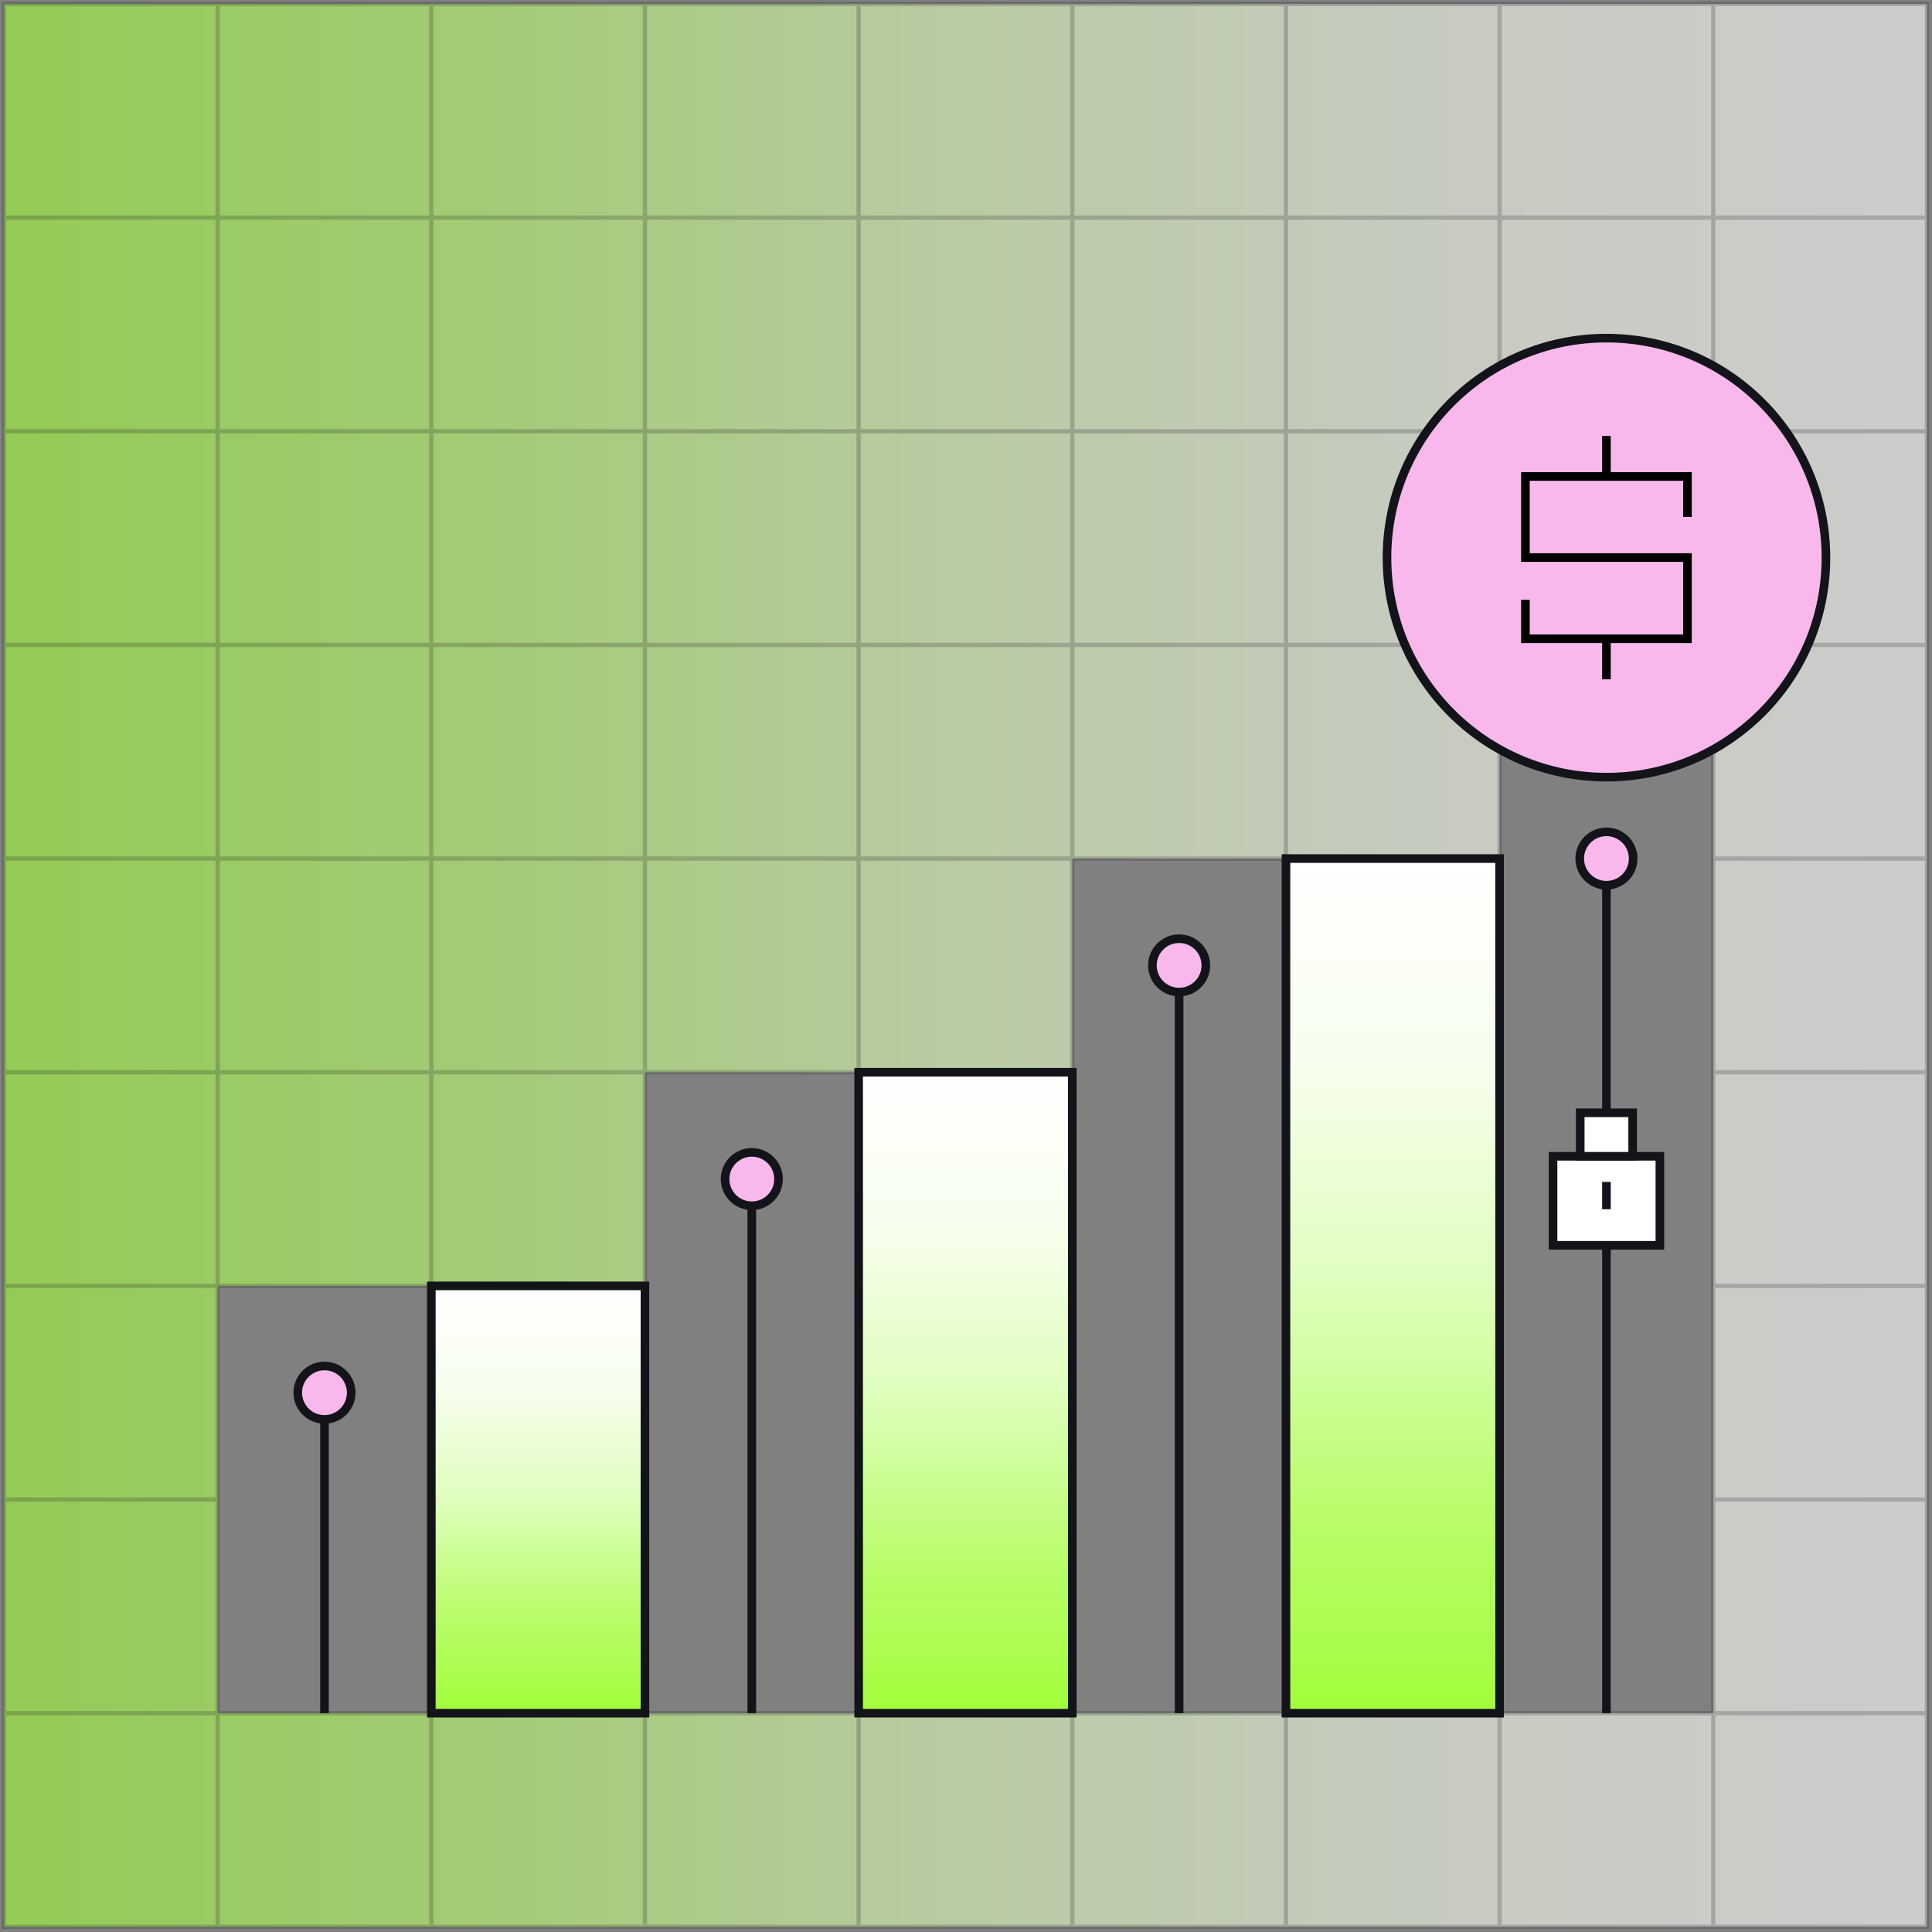
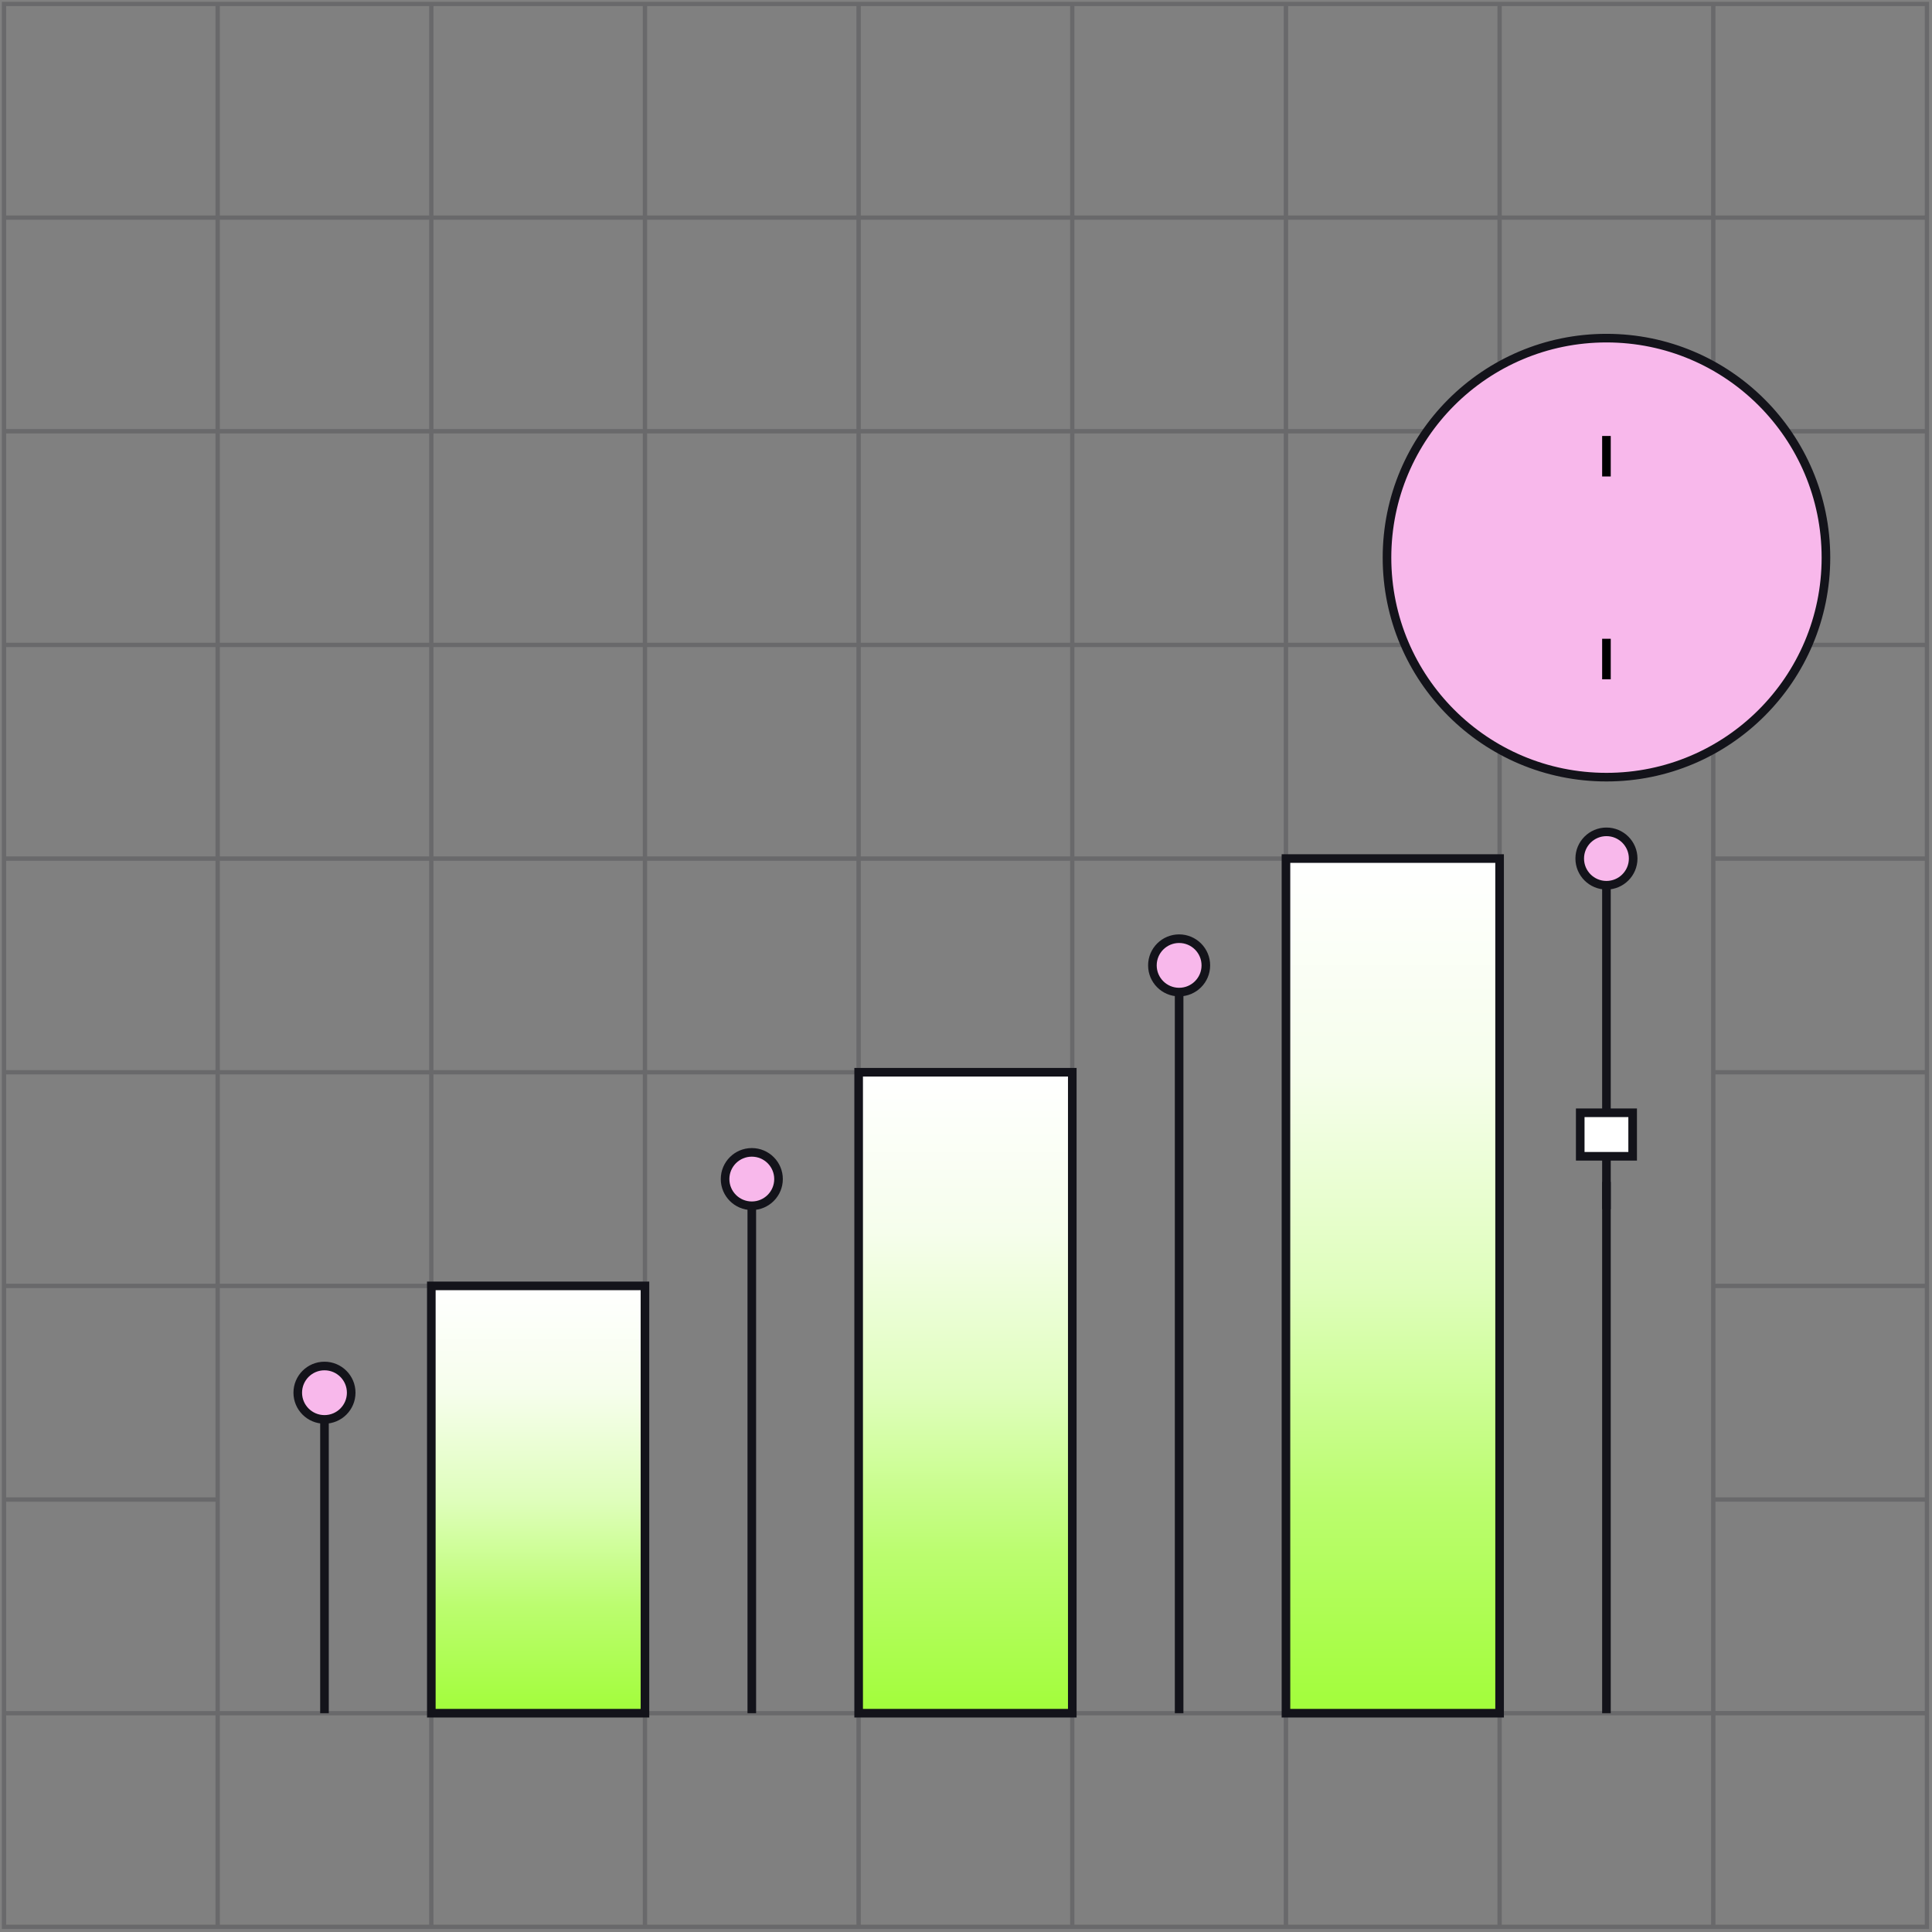
<svg xmlns="http://www.w3.org/2000/svg" width="449" height="449" viewBox="0 0 449 449" fill="none">
  <rect x="0" y="0" width="449" height="449" fill="#808080" stroke="none" />
-   <path d="M398.17 348.492H447.82V398.142H398.17V348.492ZM398.17 348.492H447.82V298.842H398.17V348.492ZM398.17 298.842H447.82V249.192H398.17V298.842ZM398.17 249.192H447.82V199.542H398.17V249.192ZM398.17 199.532H447.82V149.882H398.17V199.532ZM398.17 149.882H447.82V100.232H398.17V149.882ZM398.17 100.222H447.82V50.572H398.17V100.222ZM398.17 50.572H447.82V0.922H398.17V50.572ZM348.51 50.572H398.16V0.922H348.51V50.572ZM298.86 398.152H348.51V348.502H298.86V398.152ZM298.86 348.492H348.51V298.842H298.86V348.492ZM298.86 149.882H348.51V100.232H298.86V149.882ZM298.86 50.572H348.51V0.922H298.86V50.572ZM249.2 199.532H298.85V149.882H249.2V199.532ZM249.2 149.882H298.85V100.232H249.2V149.882ZM249.2 50.572H298.85V0.922H249.2V50.572ZM199.55 398.152H249.2V348.502H199.55V398.152ZM199.55 249.192H249.2V199.542H199.55V249.192ZM199.55 199.532H249.2V149.882H199.55V199.532ZM199.55 149.882H249.2V100.232H199.55V149.882ZM199.55 100.222H249.2V50.572H199.55V100.222ZM249.2 100.222H298.85V50.572H249.2V100.222ZM298.86 100.222H348.51V50.572H298.86V100.222ZM348.51 100.222H398.16V50.572H348.51V100.222ZM348.51 149.882H398.16V100.232H348.51V149.882ZM199.55 50.572H249.2V0.922H199.55V50.572ZM199.55 298.842H249.2V249.192H199.55V298.842ZM298.86 298.842H348.51V249.192H298.86V298.842ZM298.86 249.192H348.51V199.542H298.86V249.192ZM298.86 199.532H348.51V149.882H298.86V199.532ZM149.89 249.192H199.54V199.542H149.89V249.192ZM149.89 199.532H199.54V149.882H149.89V199.532ZM149.89 149.882H199.54V100.232H149.89V149.882ZM149.89 100.222H199.54V50.572H149.89V100.222ZM149.89 50.572H199.54V0.922H149.89V50.572ZM100.24 348.492H149.89V298.842H100.24V348.492ZM100.24 398.152H149.89V348.502H100.24V398.152ZM50.59 298.842H100.24V249.192H50.59V298.842ZM199.55 348.492H249.2V298.842H199.55V348.492ZM100.24 298.842H149.89V249.192H100.24V298.842ZM100.24 249.192H149.89V199.542H100.24V249.192ZM100.24 199.532H149.89V149.882H100.24V199.532ZM100.24 149.882H149.89V100.232H100.24V149.882ZM100.24 100.222H149.89V50.572H100.24V100.222ZM100.24 50.572H149.89V0.922H100.24V50.572ZM398.17 447.802H447.82V398.152H398.17V447.802ZM348.51 447.802H398.16V398.152H348.51V447.802ZM298.86 447.802H348.51V398.152H298.86V447.802ZM249.2 447.802H298.85V398.152H249.2V447.802ZM199.55 447.802H249.2V398.152H199.55V447.802ZM149.89 447.802H199.54V398.152H149.89V447.802ZM100.24 447.802H149.89V398.152H100.24V447.802ZM50.59 447.802H100.24V398.152H50.59V447.802ZM50.59 249.192H100.24V199.542H50.59V249.192ZM50.59 199.532H100.24V149.882H50.59V199.532ZM50.59 149.882H100.24V100.232H50.59V149.882ZM50.59 100.222H100.24V50.572H50.59V100.222ZM50.59 50.572H100.24V0.922H50.59V50.572ZM0.93 398.152H50.58V348.502H0.93V398.152ZM0.93 447.802H50.58V398.152H0.93V447.802ZM0.93 348.492H50.58V298.842H0.93V348.492ZM0.93 298.842H50.58V249.192H0.93V298.842ZM0.93 249.192H50.58V199.542H0.93V249.192ZM0.93 199.532H50.58V149.882H0.93V199.532ZM0.93 149.882H50.58V100.232H0.93V149.882ZM0.93 100.222H50.58V50.572H0.93V100.222ZM0.93 50.572H50.58V0.922H0.93V50.572Z" fill="url(#paint0_linear_613_7742)" fill-opacity="0.6" />
  <path d="M398.17 348.492H447.82M398.17 348.492V398.142H447.82V348.492M398.17 348.492V298.842M447.82 348.492V298.842M447.82 298.842H398.17M447.82 298.842V249.192M398.17 298.842V249.192M447.82 249.192H398.17M447.82 249.192V199.542H398.17V249.192M447.82 149.882V199.532H398.17V149.882M447.82 149.882H398.17M447.82 149.882V100.232H398.17V149.882M447.82 50.572V100.222H398.17V50.572M447.82 50.572H398.17M447.82 50.572V0.922H398.17V50.572M348.51 50.572H398.16M348.51 50.572V0.922M348.51 50.572H298.86M348.51 50.572V100.222M398.16 50.572V0.922H348.51M398.16 50.572V100.222H348.51M348.51 0.922H298.86V50.572M298.86 398.152H348.51M298.86 398.152V348.502H348.51V398.152M298.86 398.152V447.802H348.51M348.51 398.152H398.16V447.802H348.51M348.51 398.152V447.802M348.51 298.842V348.492H298.86V298.842M348.51 298.842H298.86M348.51 298.842V249.192M298.86 298.842V249.192M298.86 149.882H348.51M298.86 149.882V100.232H348.51M298.86 149.882V199.532H348.51V149.882M348.51 149.882V100.232M348.51 149.882H398.16V100.232H348.51M298.86 50.572V100.222H348.51M249.2 199.532H298.85V149.882M249.2 199.532V149.882M249.2 199.532H199.55V149.882M298.85 149.882H249.2M298.85 149.882V100.232H249.2M249.2 149.882V100.232M249.2 149.882H199.55M249.2 100.232H199.55V149.882M249.2 50.572H298.85M249.2 50.572V0.922M249.2 50.572V100.222M249.2 50.572H199.55M298.85 50.572V0.922H249.2M298.85 50.572V100.222H249.2M249.2 0.922H199.55V50.572M199.55 398.152H249.2M199.55 398.152V348.502H249.2V398.152M199.55 398.152V447.802H249.2M249.2 398.152H298.85V447.802H249.2M249.2 398.152V447.802M199.55 249.192H249.2M199.55 249.192V199.542H249.2V249.192M199.55 249.192V298.842M249.2 249.192V298.842M249.2 100.222H199.55V50.572M199.55 298.842H249.2M199.55 298.842V348.492H249.2V298.842M348.51 249.192H298.86M348.51 249.192V199.542H298.86V249.192M149.89 249.192H199.54V199.542H149.89M149.89 249.192V199.542M149.89 249.192V298.842M149.89 249.192H100.24M149.89 199.542H100.24M149.89 199.532H199.54V149.882M149.89 199.532V149.882M149.89 199.532H100.24M199.54 149.882H149.89M199.54 149.882V100.232H149.89M149.89 149.882V100.232M149.89 149.882H100.24M149.89 100.232H100.24M149.89 100.222H199.54V50.572M149.89 100.222V50.572M149.89 100.222H100.24M199.54 50.572H149.89M199.54 50.572V0.922H149.89M149.89 50.572V0.922M149.89 50.572H100.24M149.89 0.922H100.24M149.89 298.842V348.492H100.24V298.842M149.89 298.842H100.24M100.24 298.842H50.59V249.192M100.24 298.842V249.192M100.24 398.152H149.89M100.24 398.152V348.502H149.89V398.152M100.24 398.152V447.802M100.24 398.152H50.59V447.802H100.24M149.89 398.152H199.54V447.802H149.89M149.89 398.152V447.802M100.24 249.192H50.59M100.24 249.192V199.542M50.59 249.192V199.542H100.24M100.24 199.532V149.882M100.24 199.532H50.59V149.882M100.24 149.882V100.232M100.24 149.882H50.59M100.24 100.232H50.59V149.882M100.24 100.222V50.572M100.24 100.222H50.59V50.572M100.24 50.572V0.922M100.24 50.572H50.59M100.24 0.922H50.59V50.572M149.89 447.802H100.24M0.93 398.152H50.58M0.93 398.152V348.502H50.58V398.152M0.93 398.152V447.802H50.58V398.152M50.58 298.842V348.492H0.93V298.842M50.58 298.842H0.93M50.58 298.842V249.192M0.93 298.842V249.192M50.58 249.192H0.93M50.58 249.192V199.542H0.93V249.192M50.58 149.882V199.532H0.93V149.882M50.58 149.882H0.93M50.58 149.882V100.232H0.93V149.882M50.58 50.572V100.222H0.93V50.572M50.58 50.572H0.93M50.58 50.572V0.922H0.93V50.572M398.17 447.802H447.82V398.152H398.17V447.802Z" stroke="#13131A" stroke-opacity="0.2" stroke-miterlimit="10" />
  <path d="M424.35 129.592C424.35 101.42 401.514 78.582 373.345 78.582C345.176 78.582 322.34 101.42 322.34 129.592V129.602C322.34 157.774 345.176 180.612 373.345 180.612C401.514 180.612 424.35 157.774 424.35 129.602V129.592Z" fill="#F8B8EB" stroke="#13131A" stroke-width="2" stroke-miterlimit="10" />
-   <path d="M392.17 120.152V110.732H354.51V129.573H392.17V148.452H354.51V139.373" stroke="black" stroke-width="2" stroke-miterlimit="10" />
  <path d="M373.34 148.453V157.873" stroke="black" stroke-width="2" stroke-miterlimit="10" />
  <path d="M373.34 101.322V110.732" stroke="black" stroke-width="2" stroke-miterlimit="10" />
  <path d="M373.34 398.151V199.531" stroke="#13131A" stroke-width="2" stroke-miterlimit="10" />
  <path d="M379.551 199.527C379.551 196.1 376.771 193.322 373.341 193.322C369.911 193.322 367.131 196.1 367.131 199.527C367.131 202.954 369.911 205.732 373.341 205.732C376.771 205.732 379.551 202.954 379.551 199.527Z" fill="#F8B8EB" stroke="#13131A" stroke-width="2" stroke-miterlimit="10" />
  <path d="M348.509 199.531H298.859V398.151H348.509V199.531Z" fill="url(#paint1_linear_613_7742)" stroke="#13131A" stroke-width="2" stroke-miterlimit="10" />
  <path d="M274.031 398.152V224.482" stroke="#13131A" stroke-width="2" stroke-miterlimit="10" />
  <path d="M280.24 224.357C280.24 220.93 277.46 218.152 274.03 218.152C270.601 218.152 267.82 220.93 267.82 224.357C267.82 227.784 270.601 230.562 274.03 230.562C277.46 230.562 280.24 227.784 280.24 224.357Z" fill="#F8B8EB" stroke="#13131A" stroke-width="2" stroke-miterlimit="10" />
  <path d="M249.201 249.191H199.551V398.151H249.201V249.191Z" fill="url(#paint2_linear_613_7742)" stroke="#13131A" stroke-width="2" stroke-miterlimit="10" />
  <path d="M174.719 398.152V274.012" stroke="#13131A" stroke-width="2" stroke-miterlimit="10" />
  <path d="M180.93 274.017C180.93 270.59 178.149 267.812 174.72 267.812C171.29 267.812 168.51 270.59 168.51 274.017C168.51 277.444 171.29 280.222 174.72 280.222C178.149 280.222 180.93 277.444 180.93 274.017Z" fill="#F8B8EB" stroke="#13131A" stroke-width="2" stroke-miterlimit="10" />
  <path d="M149.89 298.842H100.24V398.152H149.89V298.842Z" fill="url(#paint3_linear_613_7742)" stroke="#13131A" stroke-width="2" stroke-miterlimit="10" />
  <path d="M75.41 398.152V323.672" stroke="#13131A" stroke-width="2" stroke-miterlimit="10" />
  <path d="M81.619 323.666C81.619 320.239 78.839 317.461 75.409 317.461C71.98 317.461 69.199 320.239 69.199 323.666C69.199 327.093 71.98 329.871 75.409 329.871C78.839 329.871 81.619 327.093 81.619 323.666Z" fill="#F8B8EB" stroke="#13131A" stroke-width="2" stroke-miterlimit="10" />
-   <path d="M385.76 268.723H360.93V289.413H385.76V268.723Z" fill="white" stroke="#13131A" stroke-width="2" stroke-miterlimit="10" />
  <path d="M379.43 258.613H367.25V268.723H379.43V258.613Z" fill="white" stroke="#13131A" stroke-width="2" stroke-miterlimit="10" />
  <path d="M373.34 274.674V281.024" stroke="#13131A" stroke-width="2" stroke-miterlimit="10" />
  <defs>
    <linearGradient id="paint0_linear_613_7742" x1="0.93" y1="224.362" x2="447.82" y2="224.362" gradientUnits="userSpaceOnUse">
      <stop stop-color="#A2FD3A" />
      <stop offset="0.25" stop-color="#BBFD6F" />
      <stop offset="0.5" stop-color="#DFFEBC" />
      <stop offset="0.75" stop-color="#F6FEEC" />
      <stop offset="1" stop-color="white" />
    </linearGradient>
    <linearGradient id="paint1_linear_613_7742" x1="323.689" y1="398.151" x2="323.689" y2="199.531" gradientUnits="userSpaceOnUse">
      <stop stop-color="#A2FD3A" />
      <stop offset="0.25" stop-color="#BBFD6F" />
      <stop offset="0.5" stop-color="#DFFEBC" />
      <stop offset="0.75" stop-color="#F6FEEC" />
      <stop offset="1" stop-color="white" />
    </linearGradient>
    <linearGradient id="paint2_linear_613_7742" x1="224.381" y1="398.151" x2="224.381" y2="249.191" gradientUnits="userSpaceOnUse">
      <stop stop-color="#A2FD3A" />
      <stop offset="0.25" stop-color="#BBFD6F" />
      <stop offset="0.5" stop-color="#DFFEBC" />
      <stop offset="0.75" stop-color="#F6FEEC" />
      <stop offset="1" stop-color="white" />
    </linearGradient>
    <linearGradient id="paint3_linear_613_7742" x1="125.07" y1="398.152" x2="125.07" y2="298.842" gradientUnits="userSpaceOnUse">
      <stop stop-color="#A2FD3A" />
      <stop offset="0.25" stop-color="#BBFD6F" />
      <stop offset="0.5" stop-color="#DFFEBC" />
      <stop offset="0.75" stop-color="#F6FEEC" />
      <stop offset="1" stop-color="white" />
    </linearGradient>
  </defs>
</svg>